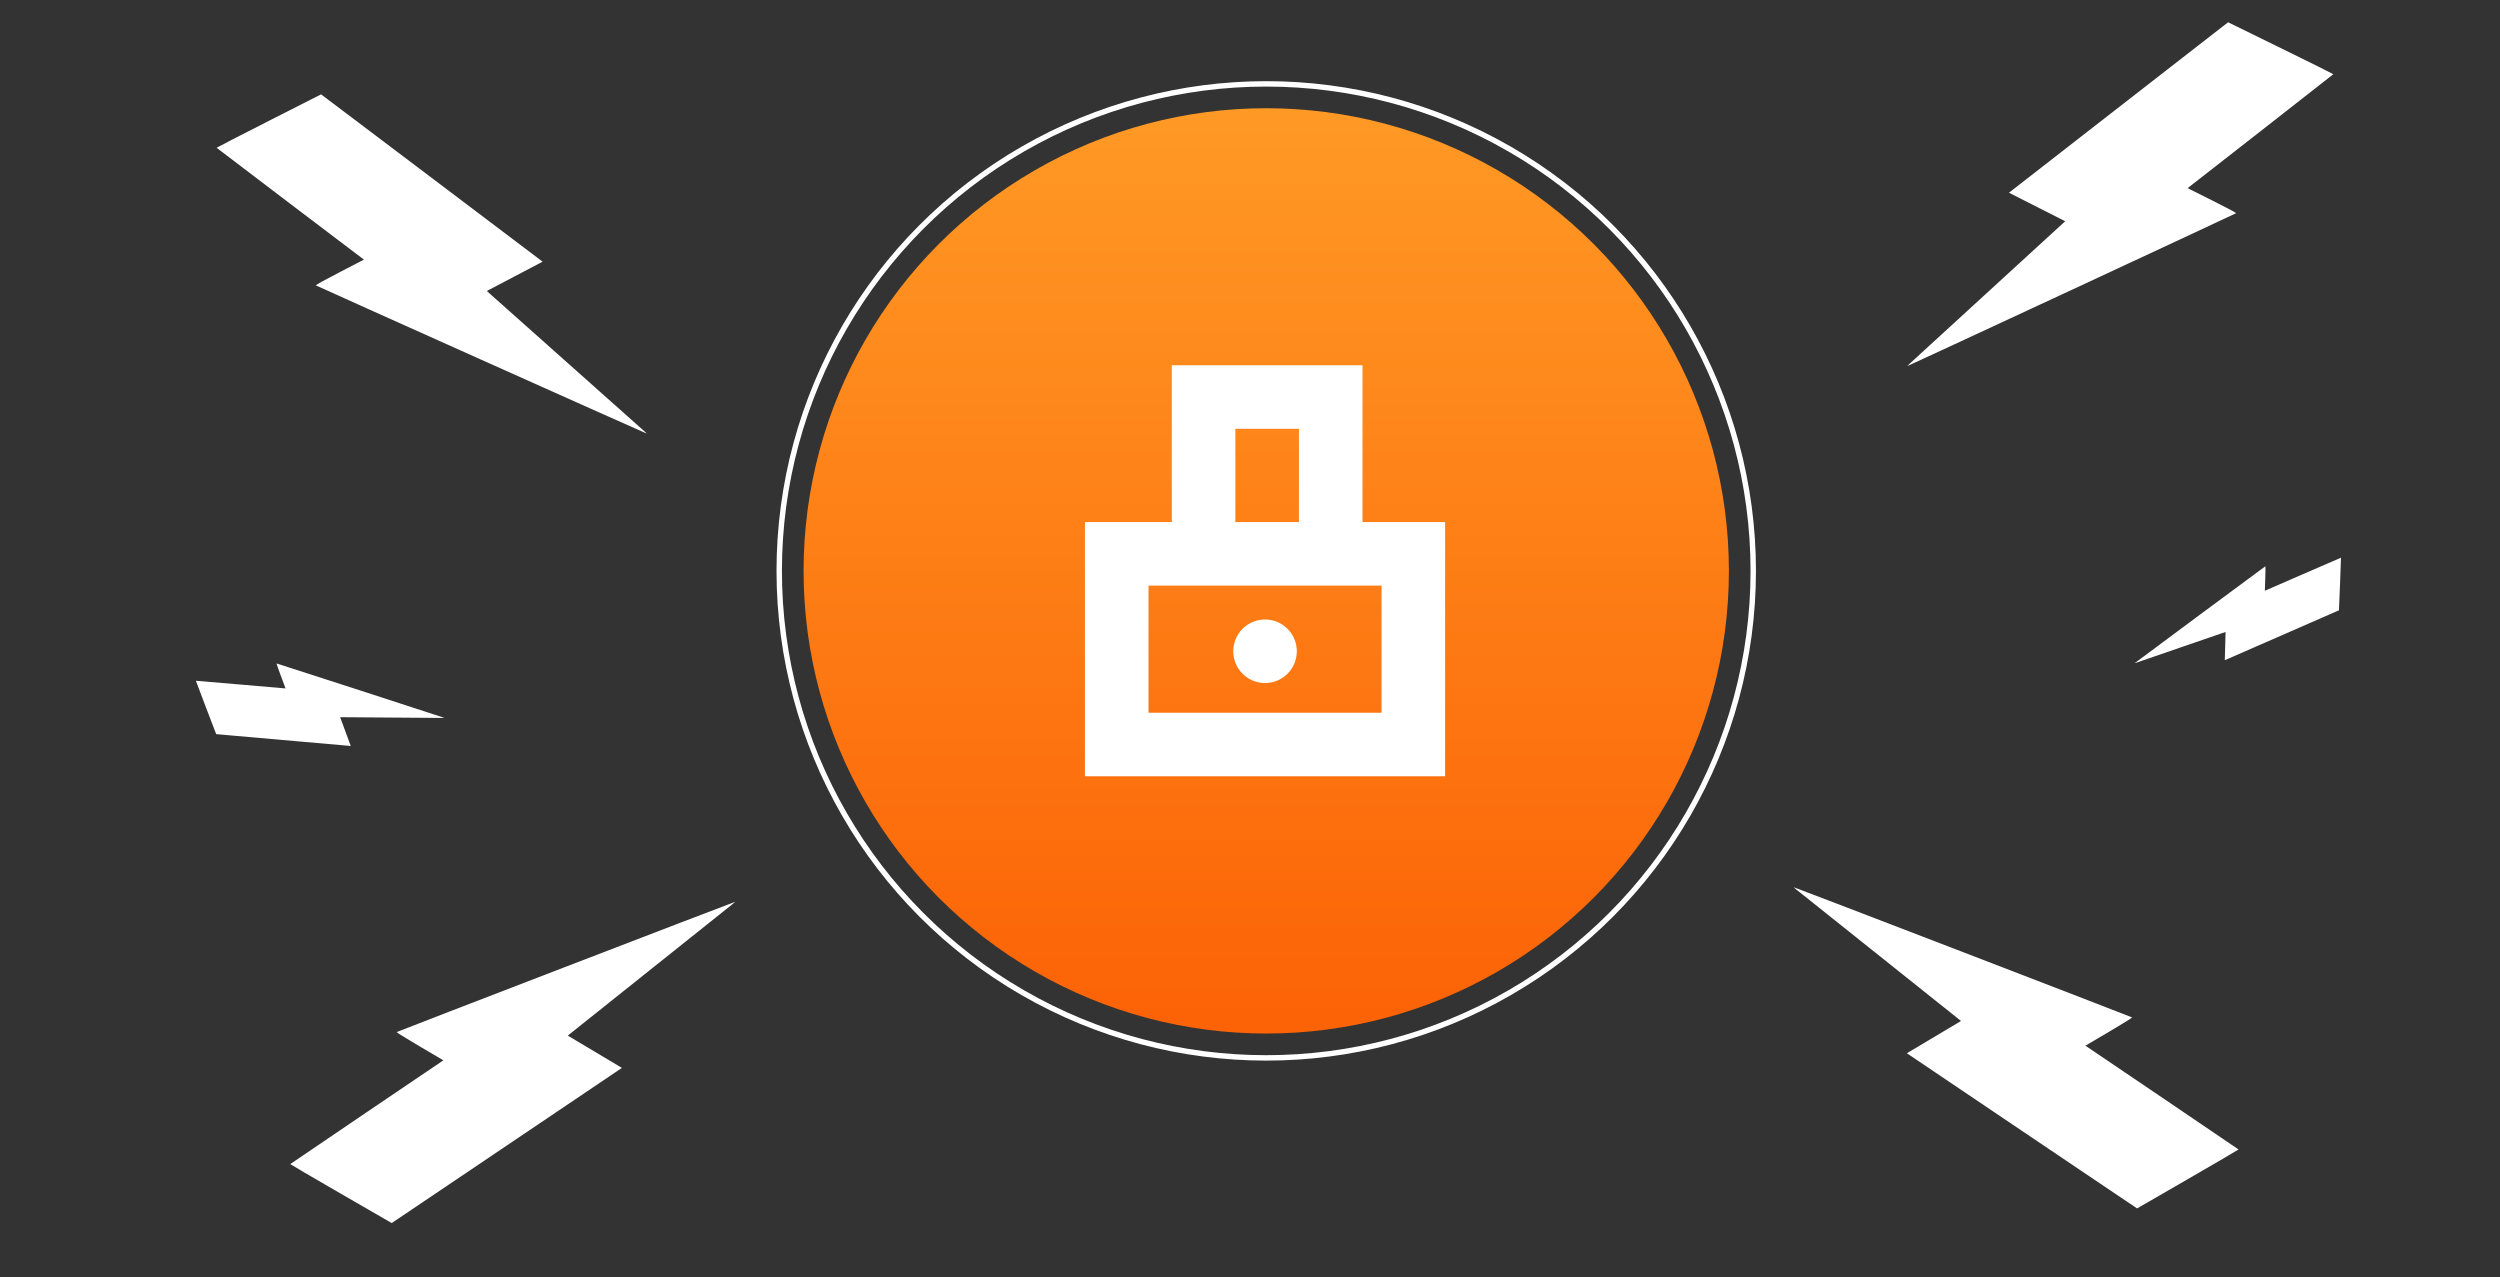
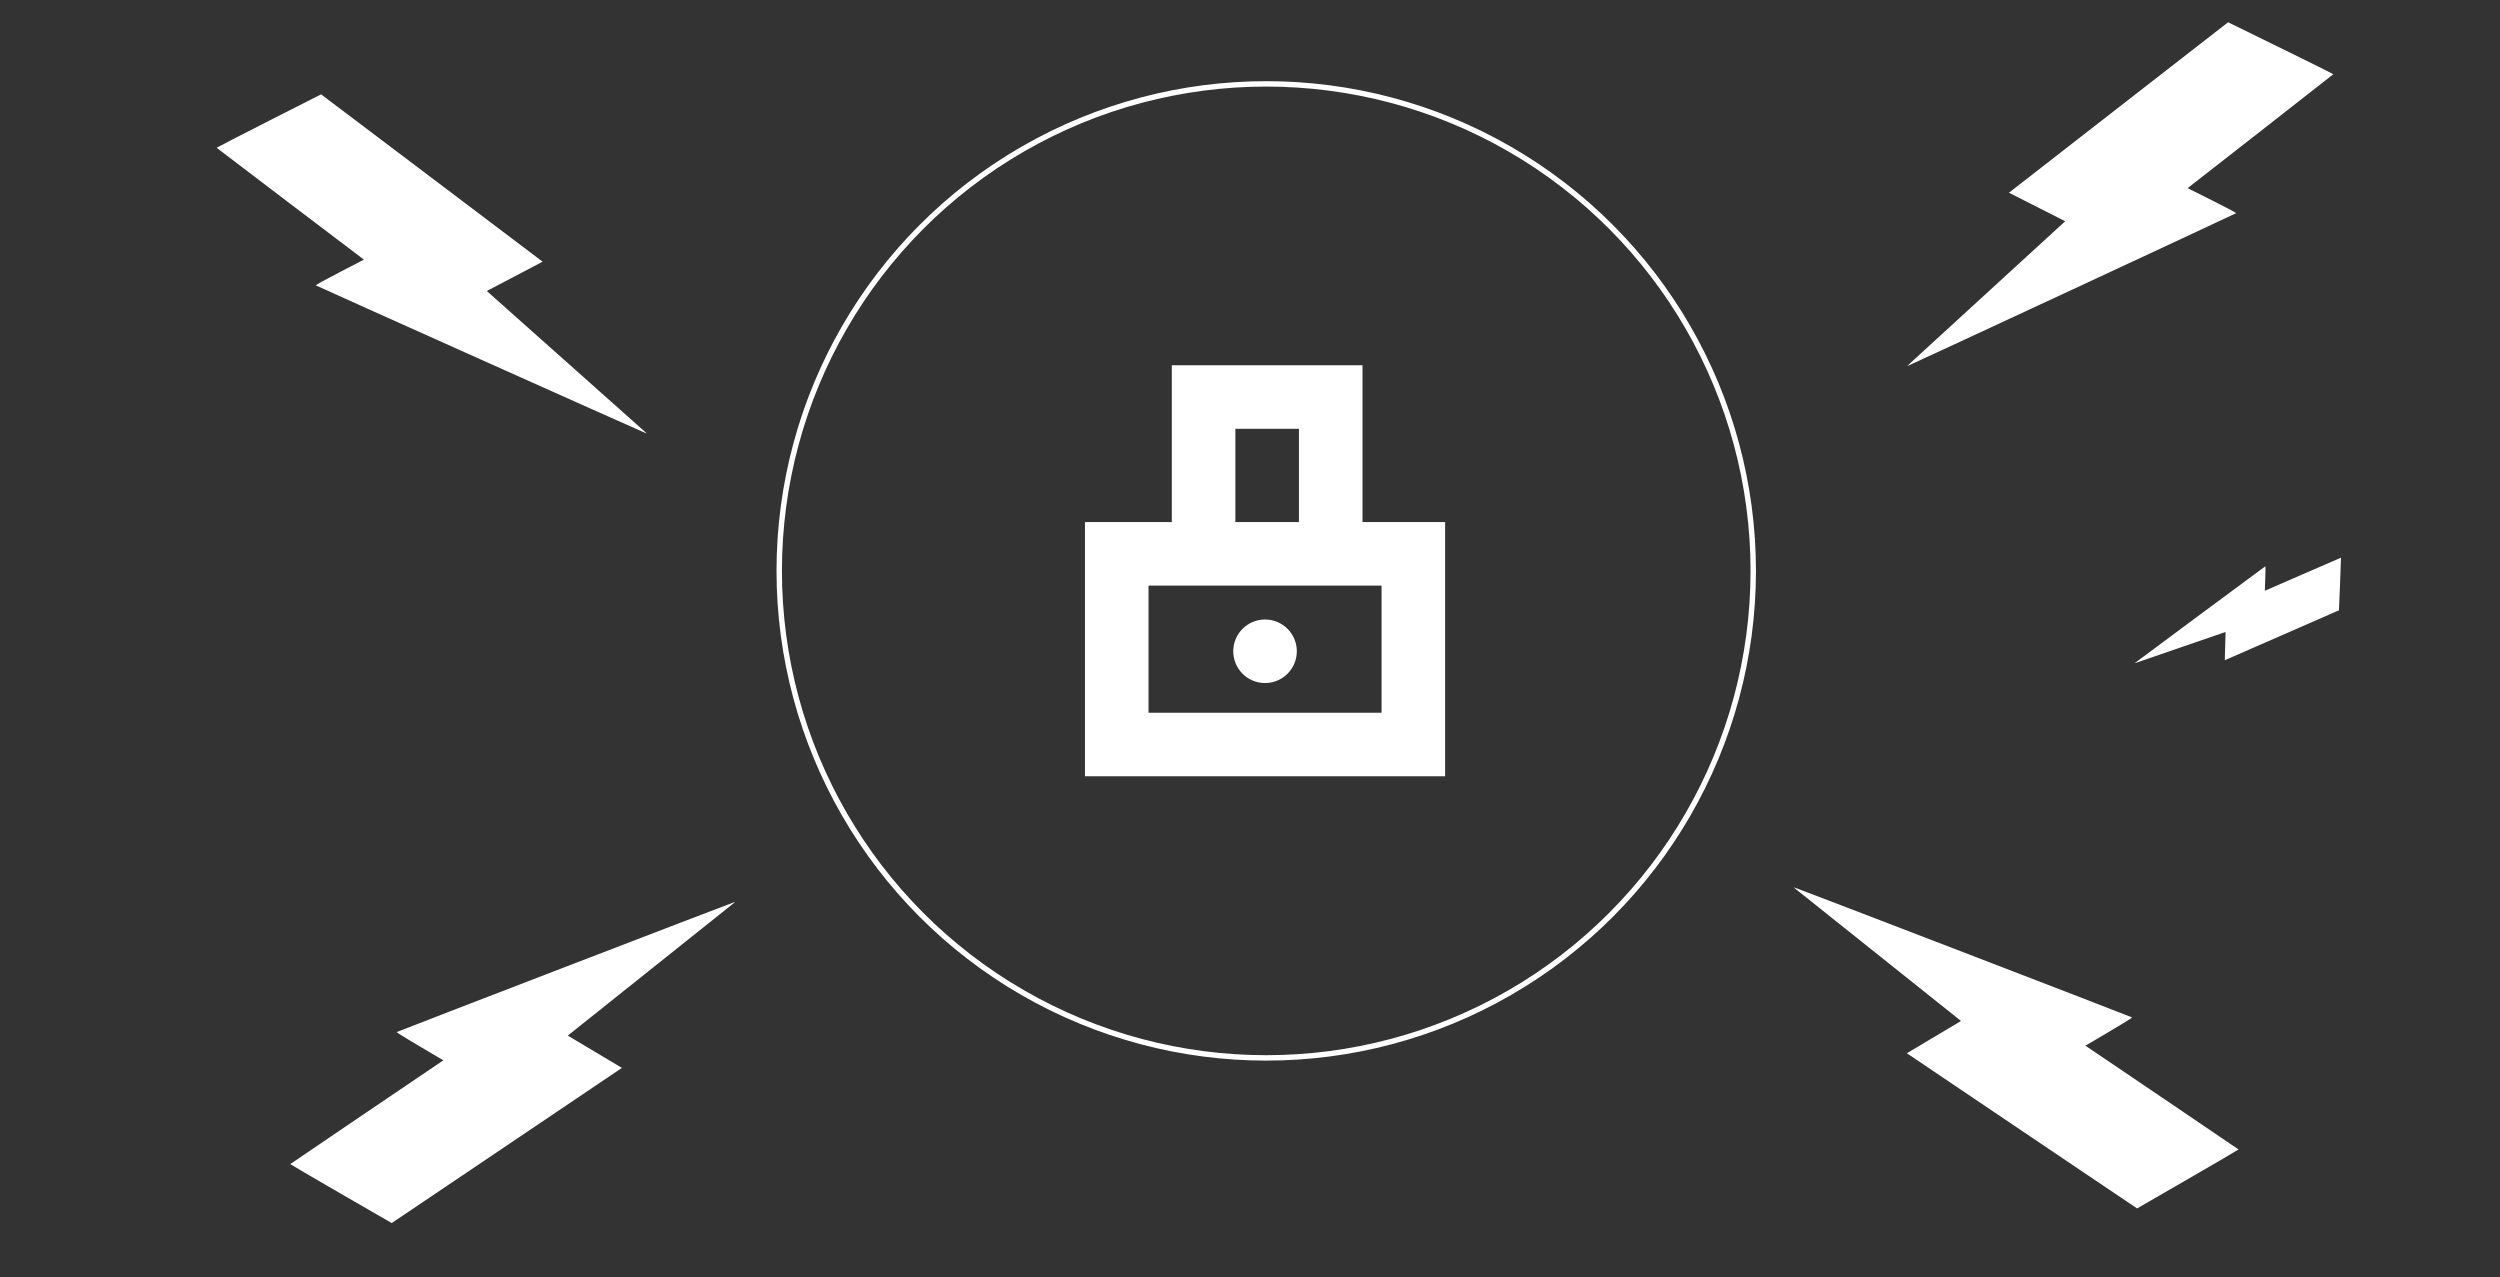
<svg xmlns="http://www.w3.org/2000/svg" width="924" height="472" viewBox="0 0 924 472" fill="none">
  <rect x="0" y="0" width="924" height="472" fill="#333333" stroke="none" />
  <g clip-path="url(#clip0_516_22689)">
-     <circle cx="468" cy="211" r="171" fill="url(#paint0_linear_516_22689)" />
    <circle cx="468" cy="211" r="180" stroke="white" stroke-width="2" />
    <path fill-rule="evenodd" clip-rule="evenodd" d="M503.577 135H433.104L433.104 146.746L433.104 158.491V192.945H424.491H401L401 216.436V263.418V286.909H424.491H510.625H534.116V263.418V216.436V192.945H510.625H503.577V158.491V146.746V135ZM480.086 158.491H456.595L456.595 192.945H480.086L480.086 158.491ZM480.086 216.436H456.595H433.104H424.491L424.491 263.418H510.625V216.436H503.577H480.086ZM467.558 252.455C474.045 252.455 479.303 247.197 479.303 240.71C479.303 234.223 474.045 228.964 467.558 228.964C461.071 228.964 455.812 234.223 455.812 240.71C455.812 247.197 461.071 252.455 467.558 252.455Z" fill="white" />
    <path fill-rule="evenodd" clip-rule="evenodd" d="M812.143 17.061C805.89 21.916 787.666 36.09 771.644 48.559L742.514 71.23L752.903 76.502L763.291 81.773L735.08 107.611C719.564 121.822 706.406 133.874 705.839 134.394C705.273 134.913 704.908 135.304 705.027 135.263C706.039 134.917 826.394 78.944 826.477 78.781C826.537 78.664 822.526 76.536 817.563 74.052L808.541 69.535L835.439 48.54C850.234 36.992 862.363 27.492 862.394 27.429C862.426 27.365 853.69 23.02 842.981 17.773L823.511 8.233L812.143 17.061Z" fill="white" />
    <path fill-rule="evenodd" clip-rule="evenodd" d="M130.158 43.539C136.479 48.306 154.902 62.22 171.099 74.461L200.548 96.717L190.235 102.135L179.922 107.553L208.496 132.989C224.212 146.978 237.54 158.843 238.114 159.354C238.688 159.865 239.058 160.251 238.938 160.212C237.921 159.88 116.785 105.619 116.7 105.457C116.639 105.341 120.619 103.156 125.546 100.602L134.503 95.958L107.31 75.346C92.353 64.009 80.09 54.682 80.058 54.619C80.026 54.556 88.7 50.087 99.333 44.689L118.666 34.874L130.158 43.539Z" fill="white" />
    <path fill-rule="evenodd" clip-rule="evenodd" d="M156.711 444.004C163.279 439.585 182.424 426.682 199.256 415.33L229.86 394.691L219.853 388.726L209.847 382.76L239.748 358.899C256.194 345.775 270.141 334.645 270.741 334.165C271.342 333.686 271.733 333.32 271.611 333.353C270.577 333.63 146.698 381.296 146.604 381.452C146.536 381.565 150.394 383.961 155.176 386.776L163.87 391.895L135.608 411.015C120.063 421.53 107.316 430.185 107.28 430.246C107.245 430.307 115.666 435.236 125.993 441.198L144.77 452.039L156.711 444.004Z" fill="white" />
    <path fill-rule="evenodd" clip-rule="evenodd" d="M777.926 438.594C771.358 434.175 752.213 421.272 735.381 409.92L704.778 389.281L714.784 383.316L724.791 377.351L694.889 353.489C678.443 340.365 664.497 329.235 663.896 328.755C663.296 328.276 662.905 327.91 663.027 327.943C664.06 328.22 787.94 375.886 788.033 376.042C788.101 376.155 784.244 378.551 779.462 381.367L770.767 386.486L799.03 405.605C814.575 416.12 827.322 424.775 827.357 424.836C827.393 424.897 818.972 429.826 808.644 435.788L789.868 446.629L777.926 438.594Z" fill="white" />
    <path fill-rule="evenodd" clip-rule="evenodd" d="M858.555 228.156C855.302 229.582 845.81 233.734 837.462 237.382L822.283 244.014L822.429 238.789L822.575 233.563L806.345 239.155C797.418 242.231 789.848 244.839 789.522 244.951C789.196 245.063 788.963 245.123 789.005 245.085C789.359 244.76 837.204 209.285 837.285 209.287C837.345 209.288 837.325 211.326 837.242 213.815L837.091 218.34L851.13 212.229C858.852 208.867 865.196 206.118 865.227 206.12C865.259 206.121 865.102 210.496 864.878 215.843L864.471 225.564L858.555 228.156Z" fill="white" />
-     <path fill-rule="evenodd" clip-rule="evenodd" d="M86.88 271.954C90.716 272.294 101.905 273.279 111.744 274.142L129.634 275.711L127.678 270.392L125.721 265.072L144.332 265.208C154.568 265.283 163.249 265.346 163.623 265.349C163.996 265.351 164.256 265.333 164.2 265.308C163.724 265.096 102.297 245.181 102.214 245.212C102.154 245.234 102.878 247.32 103.824 249.849L105.543 254.447L89.004 253.02C79.907 252.235 72.439 251.603 72.406 251.616C72.374 251.628 74.048 256.07 76.127 261.486L79.905 271.334L86.88 271.954Z" fill="white" />
  </g>
  <defs>
    <linearGradient id="paint0_linear_516_22689" x1="470.346" y1="40" x2="470.346" y2="382" gradientUnits="userSpaceOnUse">
      <stop stop-color="#FF9925" />
      <stop offset="1" stop-color="#FC6206" />
    </linearGradient>
    <clipPath id="clip0_516_22689">
      <rect width="924" height="472" fill="white" />
    </clipPath>
  </defs>
</svg>